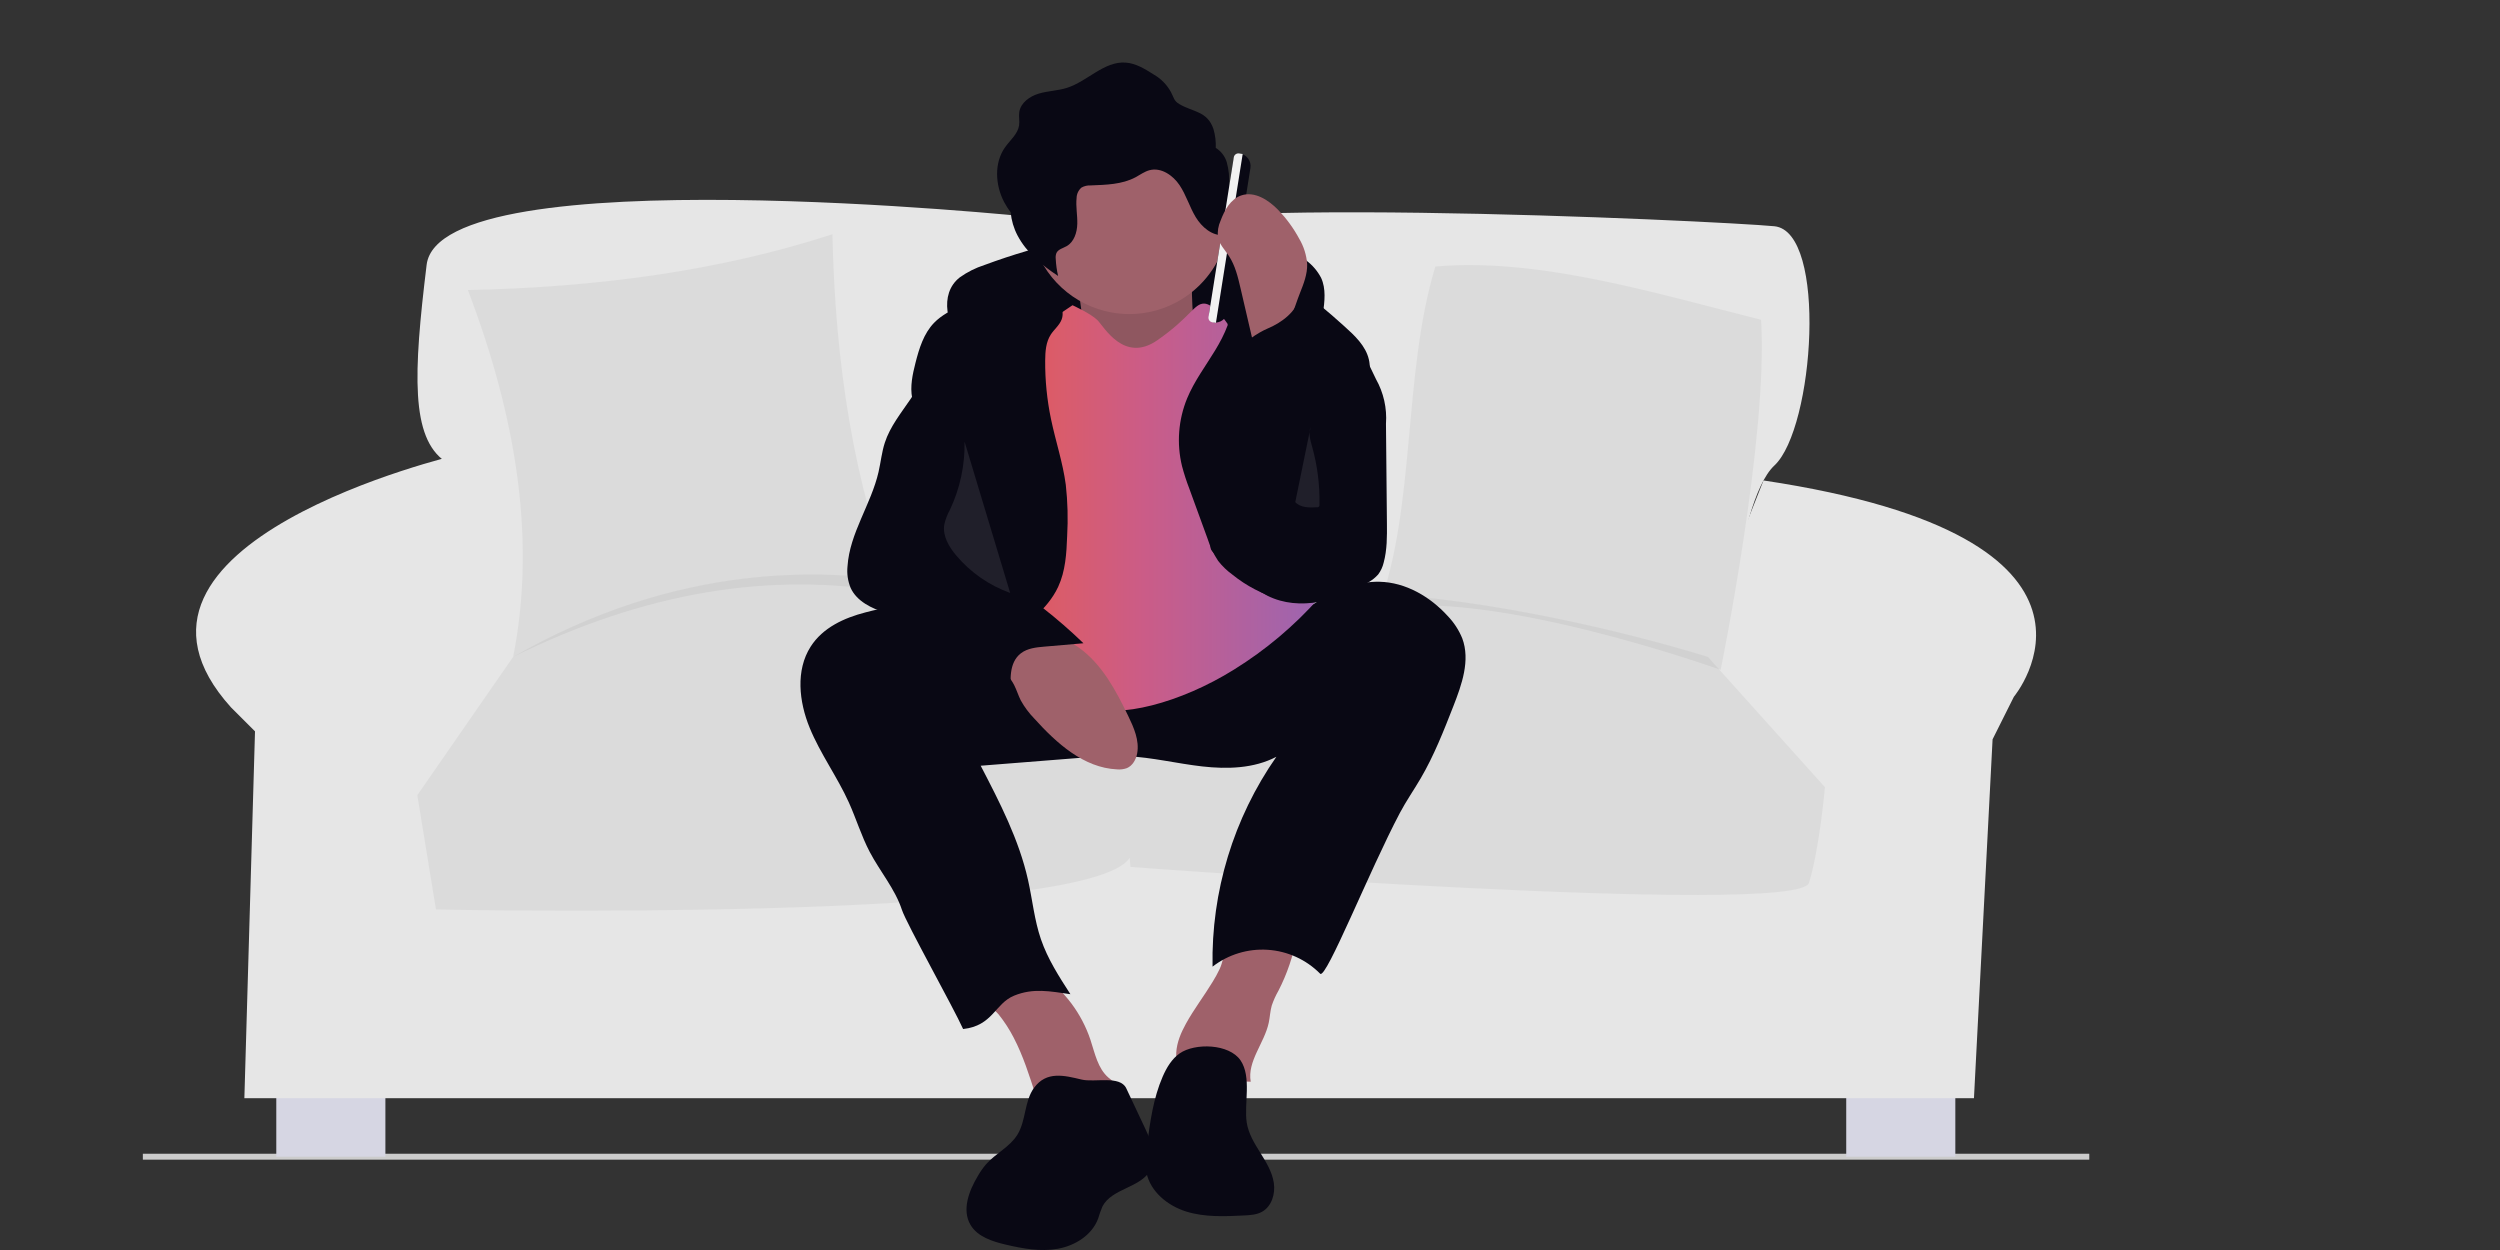
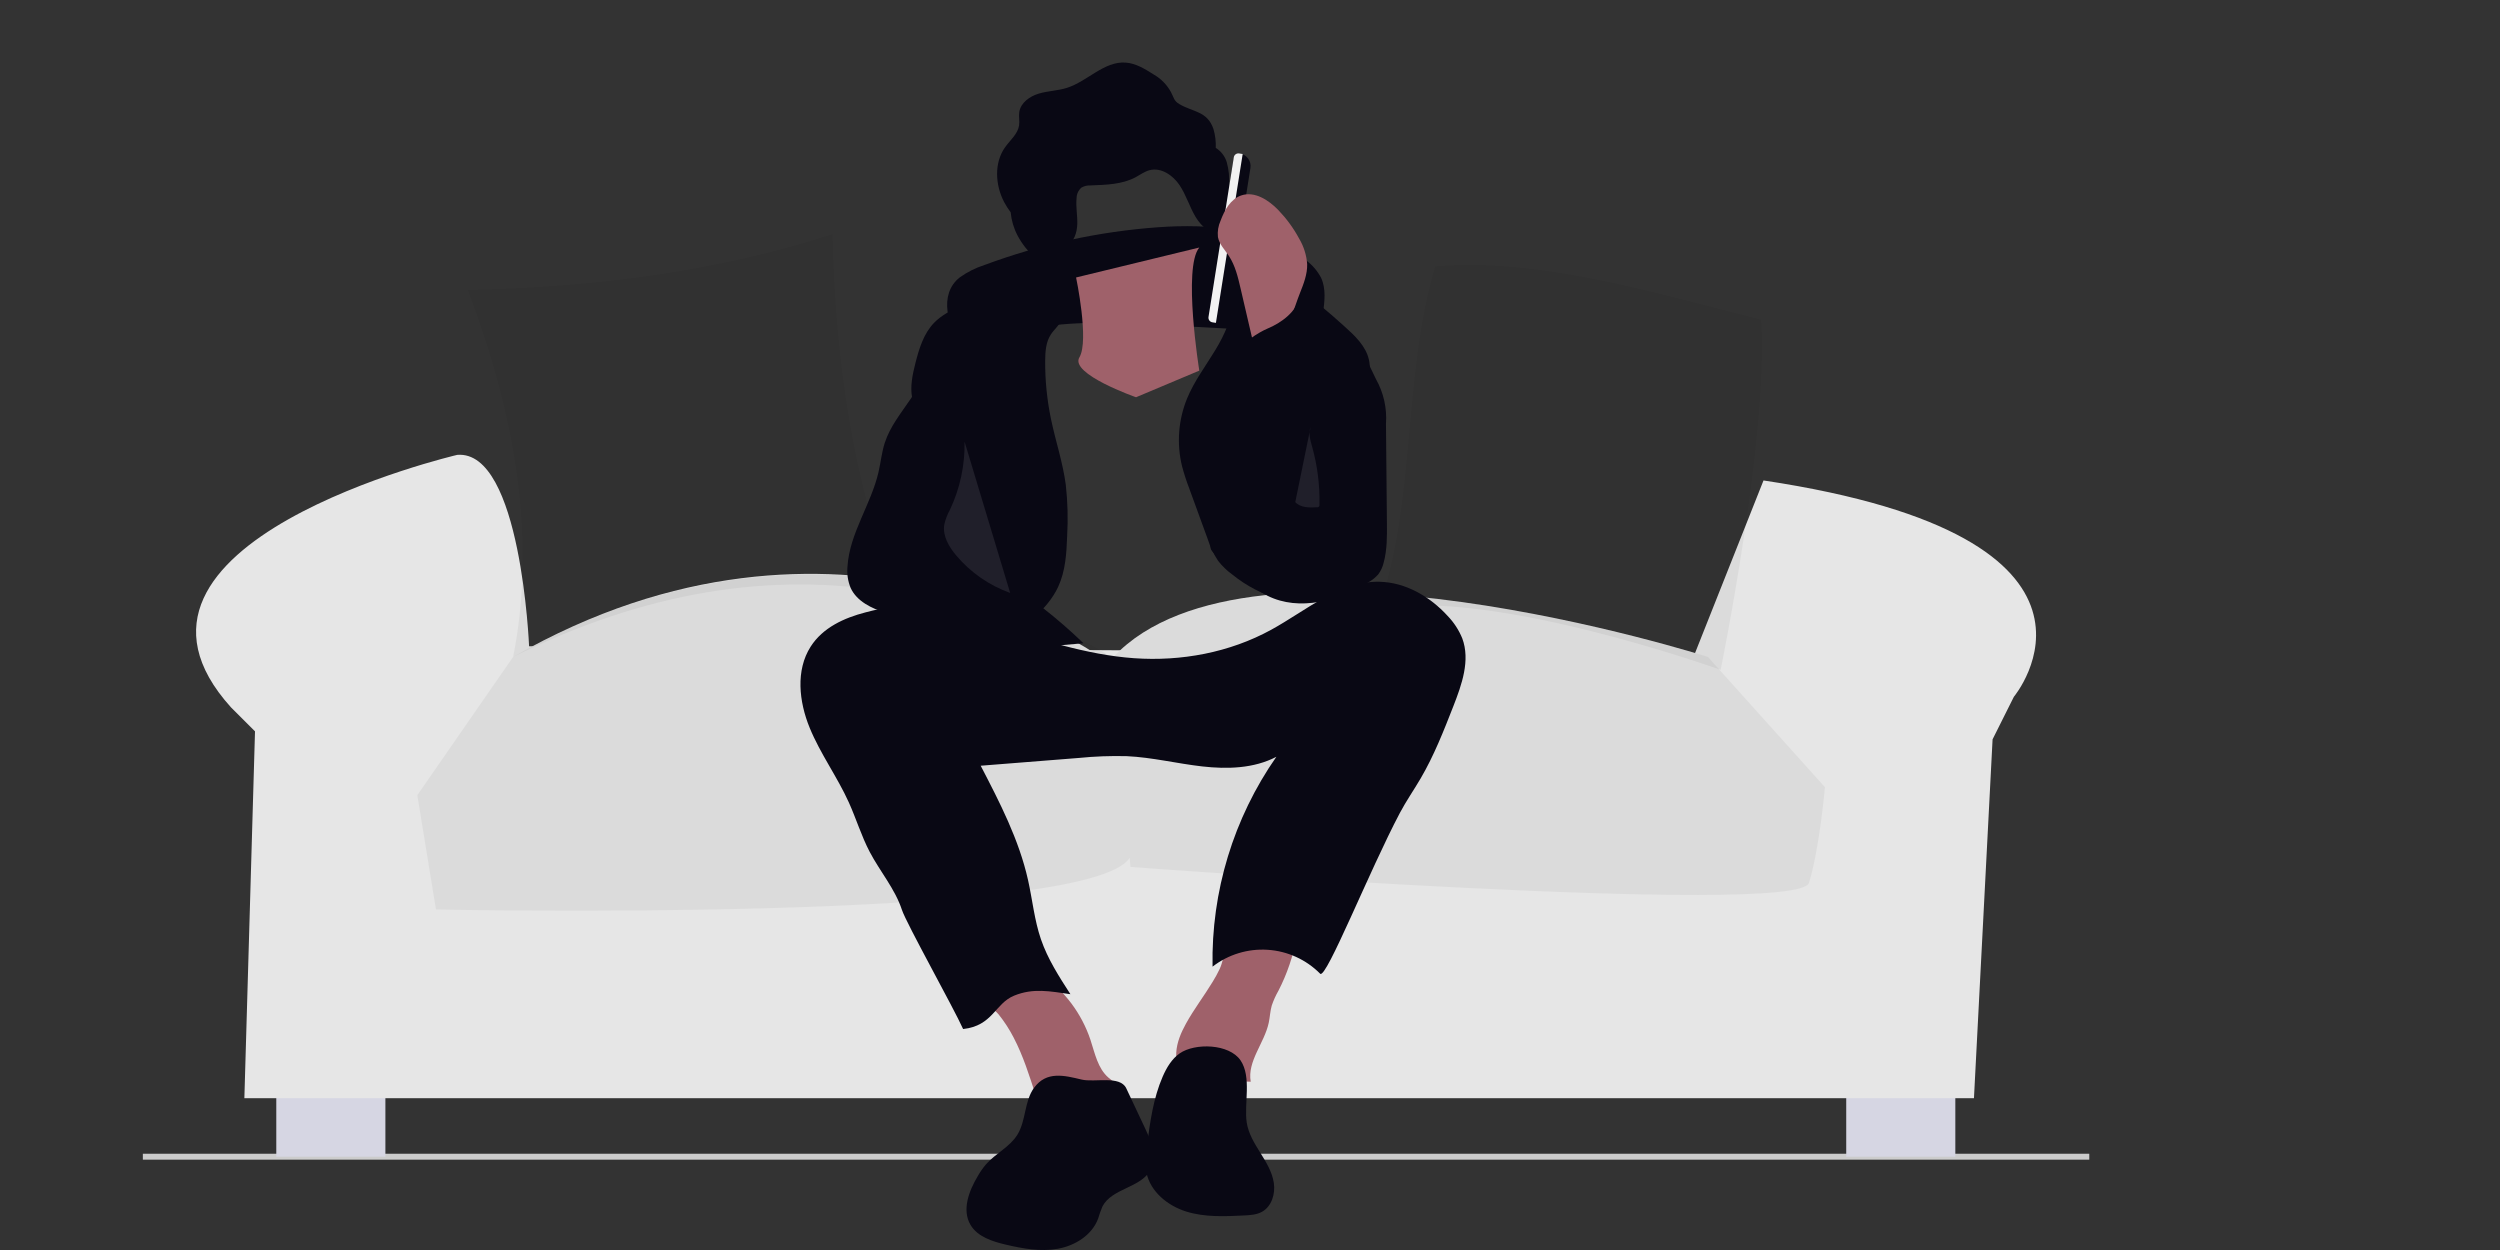
<svg xmlns="http://www.w3.org/2000/svg" width="280" height="140" viewBox="0 0 280 140" fill="none">
  <rect x="0" y="0" width="280" height="140" fill="#333333" stroke="none" />
  <g clip-path="url(#clip0_1540_6511)">
    <path d="M234 129.218H16V129.885H234V129.218Z" fill="#CCCCCC" />
    <path d="M43.164 120.321H30.945V129.551H43.164V120.321Z" fill="#D6D6E3" />
    <path d="M218.997 120.321H206.778V129.551H218.997V120.321Z" fill="#D6D6E3" />
-     <path d="M125.269 26.68C125.269 26.68 122.289 23.703 115.434 24.298C115.434 24.298 49.273 17.45 47.783 29.657C46.293 41.865 45.995 49.011 49.869 51.691C49.869 51.691 62.535 63.154 55.979 73.276L52.403 79.232L192.771 78.041C192.771 78.041 194.261 56.306 198.731 52.137C203.201 47.968 204.692 25.935 198.731 25.34C192.771 24.745 123.63 21.469 125.269 26.68Z" fill="#E6E6E6" />
    <path d="M51.211 50.946C51.211 50.946 9.189 60.771 25.878 79.232L28.561 81.911L27.369 123H221.083L223.169 82.804L225.554 78.04C225.554 78.04 240.401 60.25 197.513 53.811L189.791 73.276L59.257 72.384C59.257 72.384 58.363 50.351 51.211 50.946Z" fill="#E6E6E6" />
    <path d="M123.003 73.426C123.003 73.426 93.828 52.732 57.47 73.575L46.741 89.058L48.827 101.861C48.827 101.861 124.227 103.052 125.121 95.012C126.015 86.973 123.003 73.426 123.003 73.426Z" fill="#E6E6E6" />
    <path d="M191.281 73.575C191.281 73.575 140.095 57.199 124.71 73.575L126.61 97.097C126.61 97.097 201.414 102.754 202.606 98.884C203.798 95.013 204.394 88.165 204.394 88.165L191.281 73.575Z" fill="#E6E6E6" />
    <path opacity="0.049" d="M191.281 73.575C191.281 73.575 140.095 57.199 124.71 73.575L124.752 74.1C124.702 73.856 124.673 73.724 124.673 73.724C124.673 73.724 93.828 52.732 57.469 73.575L46.74 89.058L48.827 101.861C48.827 101.861 121.837 103.413 126.527 96.078L126.61 97.097C126.61 97.097 201.413 102.754 202.605 98.884C203.797 95.013 204.393 88.165 204.393 88.165L191.281 73.575Z" fill="#090814" />
    <path opacity="0.049" d="M52.403 32.486C66.888 32.178 80.62 30.342 93.232 26.233C93.539 40.728 95.625 54.284 100.385 66.429C86.284 63.869 71.973 66.403 57.471 73.575C60.074 60.472 57.822 46.698 52.403 32.486Z" fill="#090814" />
    <path opacity="0.049" d="M197.241 35.816C185.375 32.836 172.318 28.829 160.757 29.851C157.09 42.001 158.618 56.616 154.364 68.206C166.965 65.763 192.713 75.024 192.713 75.024C192.713 75.024 198.064 48.911 197.241 35.816Z" fill="#090814" />
    <path d="M107.499 31.064C108.342 30.464 109.273 29.998 110.259 29.681C116.51 27.357 123.059 25.933 129.711 25.451C135.495 25.041 141.763 25.528 146.281 29.159C146.983 29.674 147.558 30.343 147.962 31.115C148.53 32.34 148.358 33.764 148.174 35.102C148.132 35.621 148.002 36.129 147.787 36.603C147.179 37.76 145.682 38.165 144.382 38.026C143.082 37.888 141.862 37.338 140.58 37.083C139.786 36.945 138.984 36.864 138.179 36.839L130.137 36.404C125.136 36.134 120.069 35.868 115.164 36.876C113.654 37.147 112.194 37.65 110.838 38.365C109.717 38.994 108.963 39.896 107.923 38.735C106.097 36.696 105.086 32.948 107.499 31.064Z" fill="#090814" />
    <path d="M120.521 31.077C120.521 31.077 122.013 38.157 120.893 40.021C119.774 41.885 127.235 44.492 127.235 44.492L134.321 41.511C134.321 41.511 132.456 29.959 134.321 27.723L120.521 31.077Z" fill="#9F616A" />
-     <path opacity="0.1" d="M120.521 31.077C120.521 31.077 122.013 38.157 120.893 40.021C119.774 41.885 127.235 44.492 127.235 44.492L134.321 41.511C134.321 41.511 132.456 29.959 134.321 27.723L120.521 31.077Z" fill="black" />
    <path d="M113.531 116.214C114.598 118.258 115.29 120.471 115.996 122.667C116.007 122.74 116.032 122.81 116.072 122.873C116.111 122.936 116.164 122.989 116.225 123.03C116.287 123.071 116.356 123.098 116.43 123.111C116.503 123.123 116.577 123.12 116.649 123.101L123.284 123.093C124.101 123.093 125.201 122.83 125.191 122.012C125.185 121.437 124.597 121.079 124.16 120.706C122.946 119.67 122.629 117.963 122.126 116.449C121.148 113.533 119.265 111.005 116.749 109.233C116.409 108.967 116.017 108.773 115.599 108.665C115.179 108.604 114.75 108.627 114.339 108.733C113.174 108.968 108.825 109.771 109.646 111.464C110 112.192 111.311 112.951 111.861 113.632C112.501 114.435 113.061 115.3 113.531 116.213L113.531 116.214Z" fill="#9F616A" />
    <path d="M136.602 108.526C136.368 109.017 136.108 109.495 135.822 109.958C134.861 111.542 133.727 113.019 132.832 114.641C132.273 115.653 131.803 116.745 131.741 117.9C131.68 119.055 132.086 120.282 133.008 120.98C133.971 121.71 135.291 121.744 136.488 121.574C137.685 121.404 138.875 121.061 140.081 121.152C139.674 118.854 141.614 116.831 142.099 114.548C142.236 113.907 142.256 113.242 142.438 112.613C142.635 112.037 142.886 111.482 143.189 110.954C144.155 109.075 144.838 107.063 145.215 104.984C145.261 104.732 139.319 104.691 138.761 104.811C137.021 105.186 137.275 107.084 136.602 108.526Z" fill="#9F616A" />
    <path d="M90.794 72.422C89.097 75.074 89.488 78.59 90.68 81.504C91.872 84.418 93.768 86.994 95.066 89.863C95.893 91.691 96.473 93.63 97.405 95.407C98.559 97.609 100.244 99.55 101.018 101.911C101.512 103.416 106.769 112.811 107.869 115.252C111.208 114.883 111.422 112.399 113.577 111.515C115.732 110.631 117.612 111.029 119.886 111.35C118.617 109.387 117.337 107.399 116.581 105.188C115.85 103.049 115.634 100.774 115.141 98.569C114.131 94.046 111.973 89.874 109.837 85.761L120.817 84.891C122.609 84.711 124.411 84.644 126.211 84.691C129.045 84.824 131.822 85.518 134.641 85.839C137.459 86.16 140.442 86.076 142.954 84.759C138.15 91.645 135.648 99.872 135.806 108.264C137.565 106.902 139.763 106.231 141.984 106.377C144.205 106.523 146.296 107.477 147.861 109.058C148.527 109.716 153.386 97.462 156.796 91.029C157.497 89.706 158.357 88.474 159.113 87.182C160.609 84.627 161.695 81.856 162.774 79.099C163.728 76.662 164.688 73.95 163.774 71.498C163.394 70.567 162.841 69.718 162.144 68.993C160.176 66.827 157.438 65.224 154.511 65.157C150.017 65.054 146.305 68.382 142.363 70.54C137.719 73.082 132.303 74.092 127.021 73.719C121.606 73.336 116.435 71.565 111.276 70.006C108.695 69.189 106.072 68.513 103.418 67.981C101.206 67.566 99.099 68.025 96.919 68.591C94.546 69.207 92.16 70.286 90.794 72.422Z" fill="#090814" />
-     <path d="M137.677 23.996C137.675 26.961 136.495 29.803 134.397 31.899C132.299 33.995 129.455 35.173 126.488 35.176C125.821 35.177 125.155 35.117 124.5 34.997C122.405 34.619 120.463 33.653 118.899 32.211C117.335 30.768 116.215 28.911 115.671 26.856C115.127 24.8 115.18 22.633 115.826 20.607C116.471 18.581 117.681 16.78 119.314 15.417C120.947 14.054 122.935 13.184 125.045 12.91C127.155 12.636 129.3 12.969 131.228 13.869C133.155 14.77 134.786 16.201 135.928 17.995C137.071 19.788 137.678 21.87 137.677 23.996Z" fill="#9F616A" />
-     <path d="M120.121 34.186C120.121 34.186 122.173 35.118 122.919 35.863C123.664 36.609 125.902 40.708 129.633 38.099C133.364 35.49 133.736 34 134.855 34C135.974 34 137.466 36.236 137.466 36.236L147.724 66.981C144.959 70.098 141.755 72.796 138.212 74.992C132.244 78.718 125.157 80.581 121.801 79.091C118.444 77.6 112.103 76.482 110.984 73.501C109.865 70.52 108 61.576 108 61.576L113.222 38.844L120.121 34.186Z" fill="url(#paint0_linear_1540_6511)" />
    <path d="M118.521 65.71C119.334 63.956 119.452 61.969 119.521 60.037C119.631 58.123 119.58 56.203 119.369 54.297C119.038 51.804 118.226 49.403 117.713 46.941C117.263 44.782 117.044 42.581 117.061 40.376C117.068 39.37 117.141 38.31 117.69 37.467C118.073 36.878 118.672 36.422 118.911 35.762C119.38 34.468 118.221 33.113 116.951 32.58C115.439 31.946 113.712 31.988 112.122 32.386C110.532 32.784 109.05 33.516 107.58 34.242C106.519 34.767 105.436 35.308 104.613 36.159C103.455 37.356 102.946 39.023 102.535 40.636C102.206 41.928 101.913 43.274 102.163 44.582C102.57 46.708 104.304 48.306 105.228 50.262C106.301 52.534 106.229 55.182 105.802 57.657C105.375 60.133 104.617 62.554 104.384 65.056C104.15 67.557 104.508 70.246 106.077 72.21C106.717 73.01 108.451 74.906 109.62 74.692C110.54 74.523 111.873 72.501 112.613 71.86C114.753 70.008 117.292 68.362 118.521 65.71Z" fill="#090814" />
    <path d="M138.063 33.402C138.095 35.481 137.178 37.456 136.1 39.233C135.021 41.011 133.755 42.692 132.96 44.613C131.972 47.018 131.771 49.673 132.384 52.199C132.612 53.059 132.886 53.907 133.207 54.737L135.25 60.338C135.525 61.218 135.924 62.055 136.435 62.824C136.897 63.412 137.439 63.933 138.046 64.371C139.598 65.624 141.385 66.554 143.301 67.109C145.224 67.617 147.327 67.585 149.144 66.776C149.341 59.184 150.562 51.653 152.774 44.387C153.182 43.046 153.629 41.634 153.314 40.267C152.961 38.737 151.73 37.588 150.561 36.538C146.984 33.329 143.05 29.959 138.263 29.526C135.491 29.276 138.039 31.899 138.063 33.402Z" fill="#090814" />
-     <path d="M113.586 76.728C113.869 77.283 114.046 77.887 114.326 78.444C114.74 79.19 115.252 79.877 115.849 80.488C118.342 83.251 121.391 86.003 125.111 86.17C125.481 86.205 125.853 86.158 126.203 86.033C126.854 85.763 127.238 85.066 127.364 84.374C127.628 82.931 126.991 81.491 126.352 80.17C124.968 77.307 123.411 74.371 120.821 72.524C118.267 70.704 114.845 70.262 111.867 71.178C110.518 71.594 108.28 72.319 110.066 73.549C111.422 74.481 112.8 75.191 113.586 76.728Z" fill="#9F616A" />
    <path d="M115.823 121.823C114.711 123.333 114.934 125.491 113.949 127.086C113.095 128.469 111.486 129.194 110.418 130.419C110.077 130.826 109.773 131.263 109.51 131.724C108.519 133.383 107.714 135.507 108.69 137.174C109.475 138.515 111.125 139.039 112.638 139.396C114.55 139.847 116.537 140.208 118.472 139.863C120.406 139.519 122.297 138.335 122.986 136.497C123.122 136.034 123.283 135.58 123.469 135.135C124.518 133.073 127.807 133.051 128.88 131.001C129.631 129.567 128.94 127.833 128.25 126.369L126.143 121.895C125.443 120.41 122.608 121.265 121.13 120.909C119.203 120.446 117.209 119.934 115.823 121.823Z" fill="#090814" />
    <path d="M132.124 117.98C131.23 118.606 130.652 119.589 130.217 120.59C129.173 122.994 128.815 125.63 128.468 128.227C128.328 129.266 128.19 130.331 128.407 131.359C128.857 133.48 130.78 135.042 132.851 135.691C134.922 136.34 137.143 136.24 139.31 136.133C140.006 136.099 140.73 136.058 141.34 135.722C142.43 135.121 142.855 133.711 142.668 132.482C142.481 131.254 141.81 130.16 141.152 129.105C140.494 128.05 139.822 126.958 139.634 125.73C139.317 123.663 140.211 120.63 138.94 118.761C137.668 116.887 133.824 116.79 132.124 117.98Z" fill="#090814" />
    <path d="M137.397 18.17C137.198 17.502 136.76 16.93 136.165 16.564C136.196 15.848 136.108 15.132 135.905 14.444C135.227 12.442 133.622 12.557 132.108 11.671C131.45 11.287 131.491 10.948 131.149 10.318C130.701 9.491 130.029 8.807 129.211 8.342C128.239 7.723 127.213 7.087 126.064 7.009C123.648 6.844 121.796 9.114 119.487 9.843C118.469 10.165 117.376 10.177 116.353 10.481C115.329 10.784 114.309 11.509 114.156 12.565C114.086 13.052 114.21 13.552 114.138 14.039C113.996 15.007 113.147 15.685 112.577 16.481C111.319 18.242 111.463 20.73 112.469 22.645C112.682 23.041 112.924 23.421 113.195 23.78C113.279 24.685 113.54 25.566 113.962 26.372C114.968 28.288 116.7 29.719 118.509 30.909C118.361 30.273 118.271 29.625 118.241 28.974C118.215 28.756 118.243 28.536 118.323 28.332C118.524 27.912 119.057 27.8 119.463 27.569C120.303 27.092 120.633 26.035 120.657 25.069C120.682 24.104 120.477 23.136 120.578 22.175C120.582 21.954 120.632 21.736 120.726 21.536C120.819 21.336 120.953 21.157 121.12 21.012C121.43 20.835 121.785 20.75 122.141 20.768C123.864 20.698 125.664 20.667 127.183 19.852C127.702 19.575 128.184 19.209 128.753 19.06C130.044 18.724 131.364 19.628 132.108 20.735C132.852 21.841 133.223 23.158 133.91 24.302C134.597 25.445 135.783 26.464 137.11 26.329C137.185 26.329 137.259 26.314 137.327 26.283C137.396 26.253 137.457 26.208 137.507 26.153C137.564 26.05 137.589 25.933 137.58 25.815L137.654 20.745C137.715 19.879 137.628 19.008 137.397 18.17Z" fill="#090814" />
    <path d="M101.984 44.69C100.917 46.264 99.686 47.777 99.099 49.585C98.754 50.648 98.647 51.772 98.397 52.861C97.565 56.489 95.162 59.711 94.921 63.425C94.836 64.25 94.957 65.084 95.274 65.851C95.963 67.349 97.613 68.138 99.186 68.635C100.76 69.131 102.45 69.489 103.706 70.559C104.338 71.164 104.911 71.828 105.418 72.541C107.468 75.087 110.224 76.972 113.342 77.958C113.096 76.262 112.98 74.218 114.337 73.17C115.072 72.603 116.053 72.502 116.978 72.422L121.348 72.045C118.434 69.221 115.222 66.721 111.768 64.588C110.56 63.843 109.244 63.056 108.692 61.748C108.347 60.931 108.352 60.016 108.344 59.128C108.314 55.881 108.039 52.64 107.521 49.434C107.161 47.209 106.684 45.004 106.14 42.814C105.987 42.2 105.083 39.444 103.97 40.089C103.708 40.241 103.462 41.989 103.309 42.352C102.945 43.173 102.501 43.956 101.984 44.69L101.984 44.69Z" fill="#090814" />
    <path opacity="0.097" d="M108.032 49.467C108.081 52.1 107.522 54.708 106.397 57.089C106.104 57.615 105.888 58.18 105.756 58.768C105.561 60.02 106.274 61.233 107.09 62.205C108.699 64.115 110.786 65.566 113.138 66.409" fill="white" />
-     <path d="M135.877 36.114L136.14 36.155C136.026 36.137 135.917 36.097 135.818 36.037C135.72 35.976 135.634 35.897 135.566 35.804C135.499 35.711 135.45 35.605 135.423 35.493C135.396 35.381 135.391 35.264 135.409 35.15L138.131 17.971C138.149 17.857 138.189 17.748 138.249 17.649C138.31 17.551 138.389 17.465 138.482 17.397C138.576 17.33 138.682 17.281 138.794 17.254C138.906 17.227 139.023 17.222 139.137 17.24L138.874 17.199C139.057 17.228 139.232 17.292 139.391 17.389C139.549 17.486 139.686 17.613 139.795 17.763C139.904 17.913 139.983 18.083 140.026 18.263C140.069 18.443 140.077 18.63 140.048 18.813L137.493 34.94C137.464 35.123 137.399 35.298 137.302 35.456C137.205 35.614 137.078 35.752 136.928 35.861C136.778 35.97 136.608 36.048 136.428 36.091C136.247 36.135 136.06 36.142 135.877 36.113L135.877 36.114Z" fill="#090814" />
+     <path d="M135.877 36.114L136.14 36.155C136.026 36.137 135.917 36.097 135.818 36.037C135.499 35.711 135.45 35.605 135.423 35.493C135.396 35.381 135.391 35.264 135.409 35.15L138.131 17.971C138.149 17.857 138.189 17.748 138.249 17.649C138.31 17.551 138.389 17.465 138.482 17.397C138.576 17.33 138.682 17.281 138.794 17.254C138.906 17.227 139.023 17.222 139.137 17.24L138.874 17.199C139.057 17.228 139.232 17.292 139.391 17.389C139.549 17.486 139.686 17.613 139.795 17.763C139.904 17.913 139.983 18.083 140.026 18.263C140.069 18.443 140.077 18.63 140.048 18.813L137.493 34.94C137.464 35.123 137.399 35.298 137.302 35.456C137.205 35.614 137.078 35.752 136.928 35.861C136.778 35.97 136.608 36.048 136.428 36.091C136.247 36.135 136.06 36.142 135.877 36.113L135.877 36.114Z" fill="#090814" />
    <path d="M138.781 17.185L139.18 17.248L136.183 36.162L135.785 36.099C135.648 36.078 135.526 36.003 135.445 35.892C135.364 35.78 135.331 35.641 135.352 35.505L138.186 17.617C138.208 17.481 138.283 17.359 138.394 17.278C138.506 17.197 138.645 17.164 138.781 17.185Z" fill="#F2F2F2" />
    <path d="M145.601 32.809C146.013 31.774 146.431 30.703 146.403 29.589C146.332 28.58 146.025 27.601 145.508 26.731C144.879 25.563 144.095 24.487 143.175 23.531C142.08 22.392 140.499 21.377 139.006 21.894C137.821 22.304 137.145 23.537 136.707 24.711C136.446 25.284 136.342 25.916 136.408 26.543C136.553 27.351 137.178 27.972 137.631 28.657C138.341 29.732 138.645 31.016 138.937 32.271L139.668 35.417L140.925 40.822C140.891 40.679 143.258 38.44 143.539 37.963C144.444 36.428 144.943 34.467 145.601 32.809Z" fill="#9F616A" />
    <path d="M152.32 38.743L154.104 42.452C154.964 43.977 155.355 45.721 155.229 47.466L155.335 58.59C155.349 60.075 155.36 61.585 154.969 63.02C154.858 63.498 154.648 63.949 154.353 64.342C154.051 64.681 153.694 64.968 153.298 65.192C149.92 67.3 145.54 68.499 141.972 66.732C141.154 66.296 140.377 65.79 139.649 65.217C138.227 64.165 136.784 63.092 135.72 61.679C134.606 60.2 139.727 54.575 138.977 52.882C137.635 49.85 138.378 42.658 136.295 40.078C135.992 39.703 138.748 40.041 138.736 39.559C138.714 38.584 141.055 37.174 141.957 36.803C143.5 36.169 145.276 34.876 145.534 33.23C148.813 37.527 139.604 50.511 144.779 52.081C144.861 52.133 144.954 52.162 145.051 52.165C145.147 52.168 145.242 52.145 145.326 52.098C145.41 52.051 145.48 51.983 145.529 51.899C145.577 51.816 145.602 51.721 145.601 51.625C145.894 50.397 145.997 49.132 146.213 47.887C146.607 45.621 147.366 43.434 148.461 41.411C149.075 40.278 151.06 36.126 152.32 38.743Z" fill="#090814" />
    <path opacity="0.097" d="M146.787 47.844C146.524 48.551 146.762 49.332 146.965 50.058C147.552 52.164 147.826 54.345 147.779 56.531C147.787 56.569 147.786 56.608 147.775 56.646C147.765 56.684 147.745 56.718 147.717 56.746C147.69 56.774 147.656 56.795 147.619 56.807C147.581 56.818 147.541 56.821 147.503 56.813C146.642 56.866 145.656 56.871 145.072 56.237" fill="white" />
  </g>
  <defs>
    <linearGradient id="paint0_linear_1540_6511" x1="108" y1="56.804" x2="147.724" y2="56.804" gradientUnits="userSpaceOnUse">
      <stop stop-color="#EA5B4B" />
      <stop offset="0.505" stop-color="#CB5C87" />
      <stop offset="1" stop-color="#9C65B1" />
    </linearGradient>
    <clipPath id="clip0_1540_6511">
      <rect width="218" height="133" fill="white" transform="translate(16 7)" />
    </clipPath>
  </defs>
</svg>